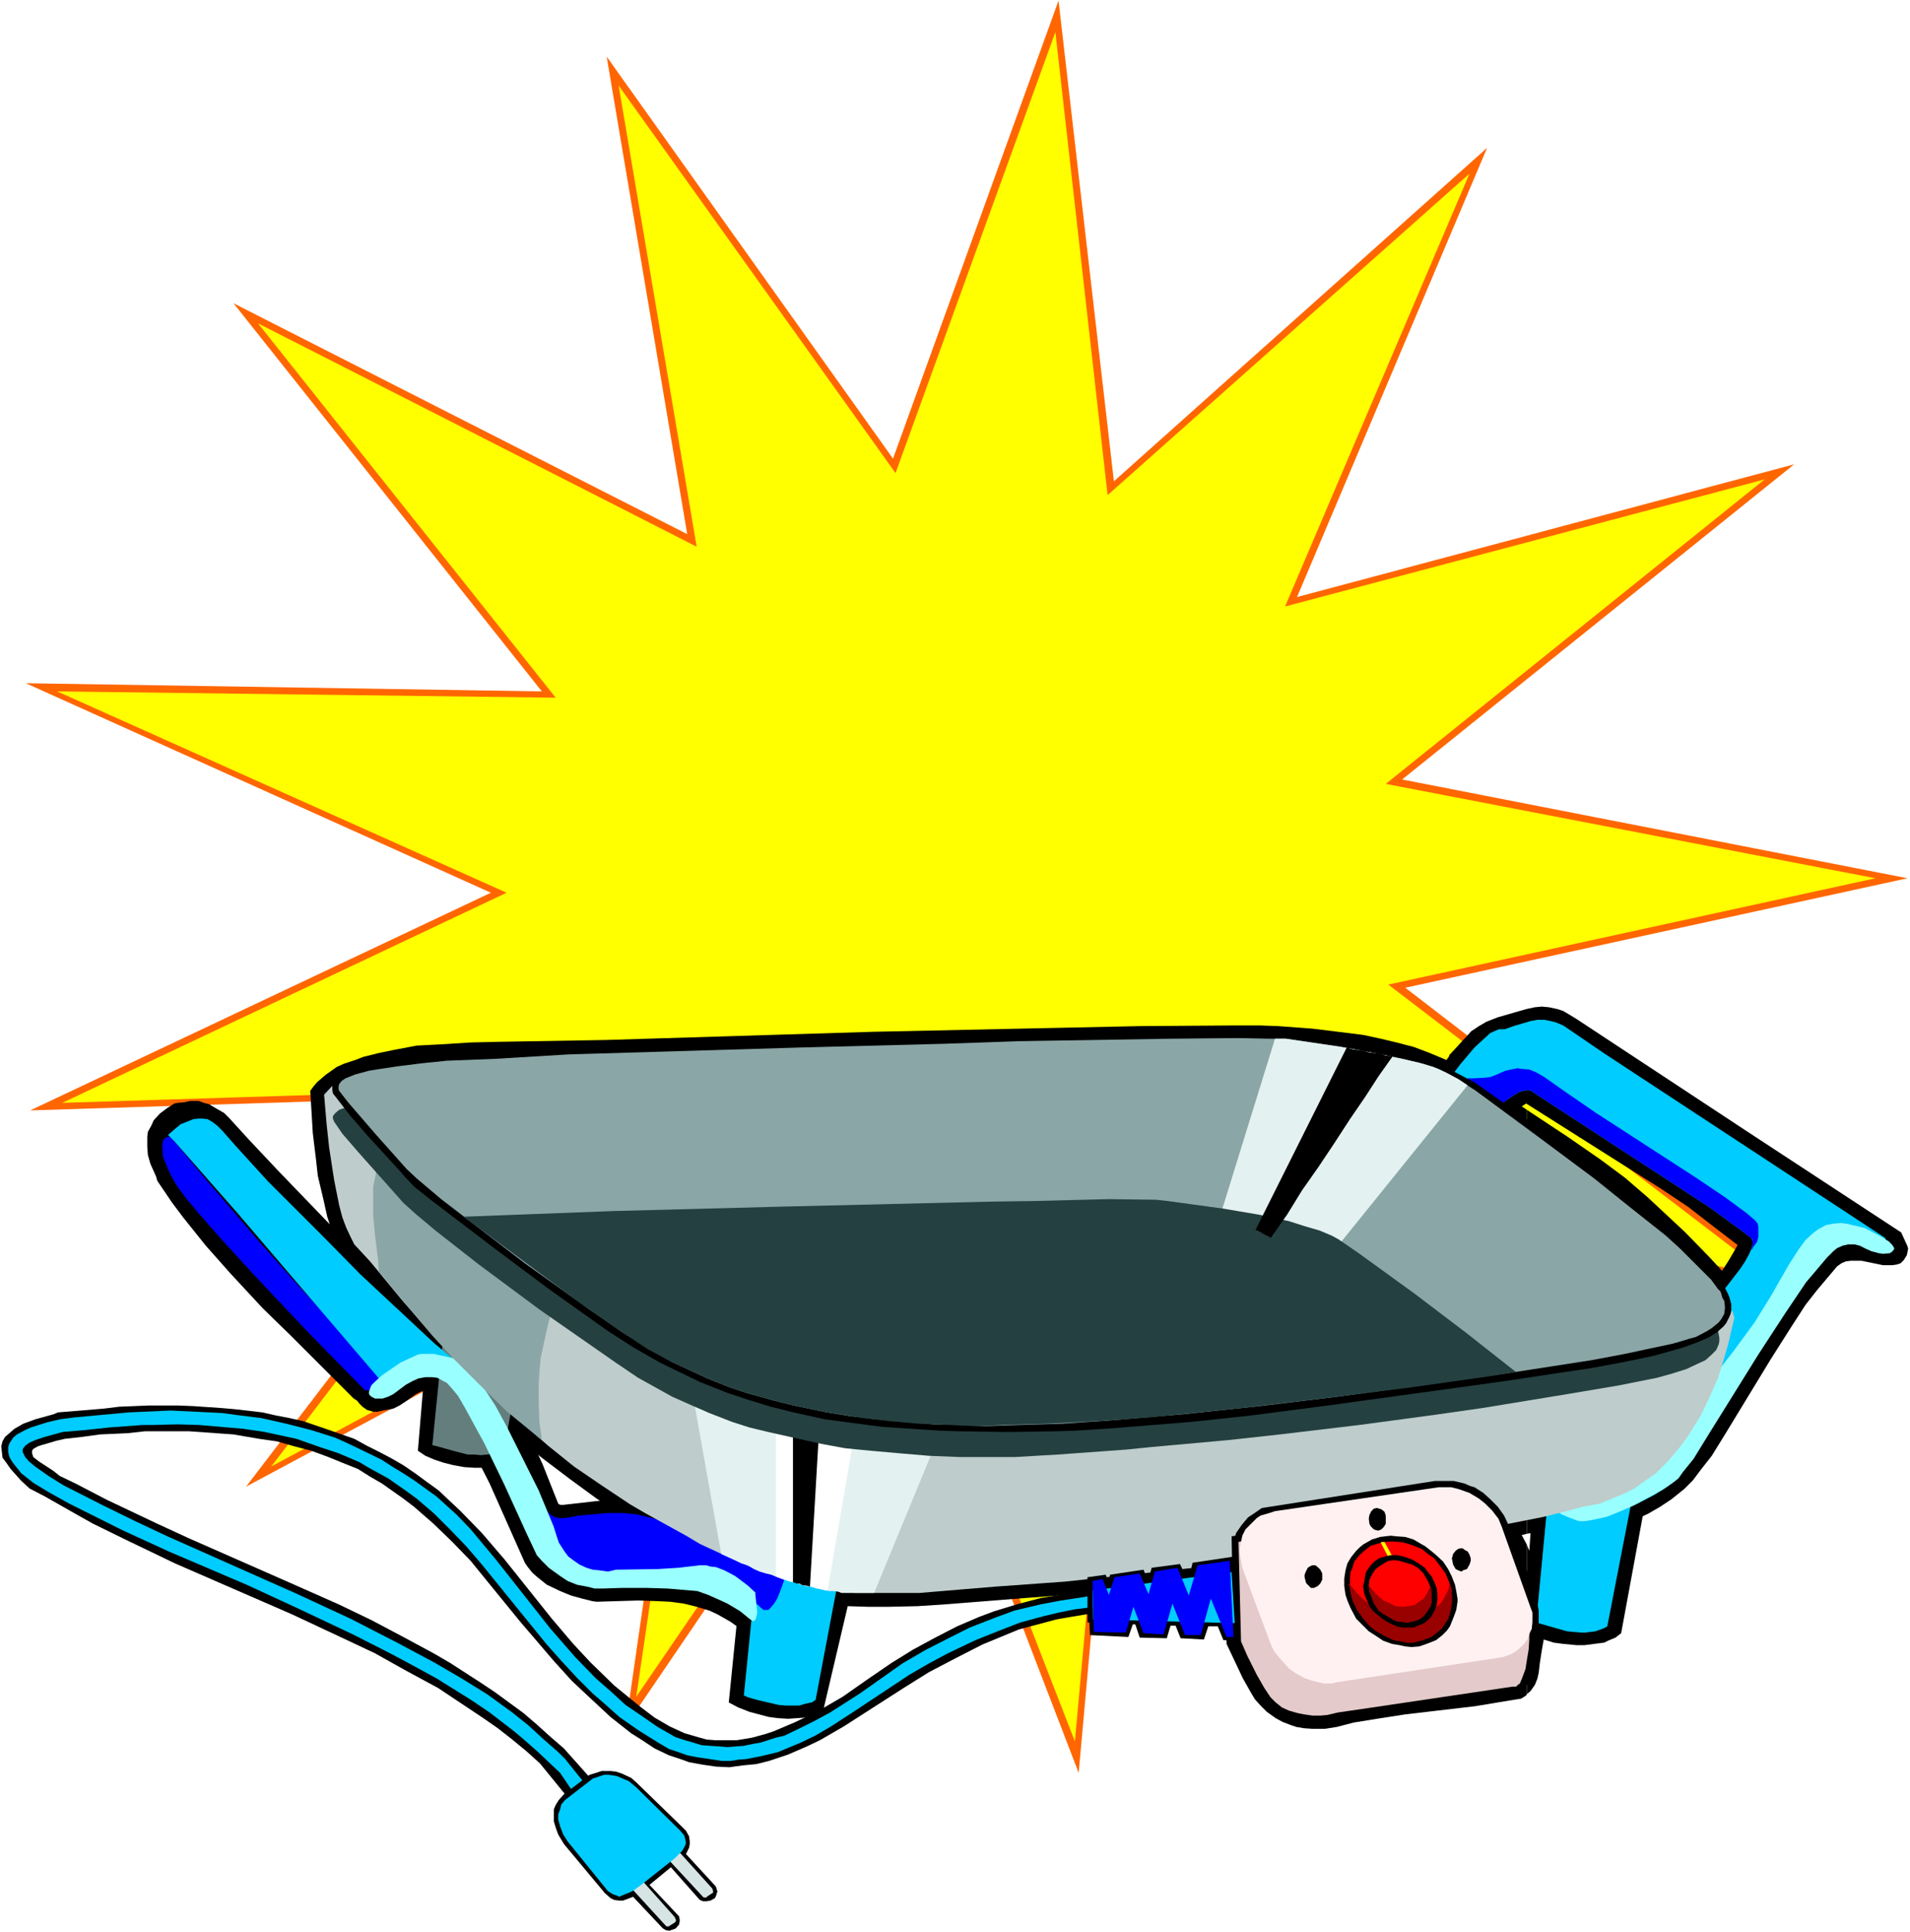
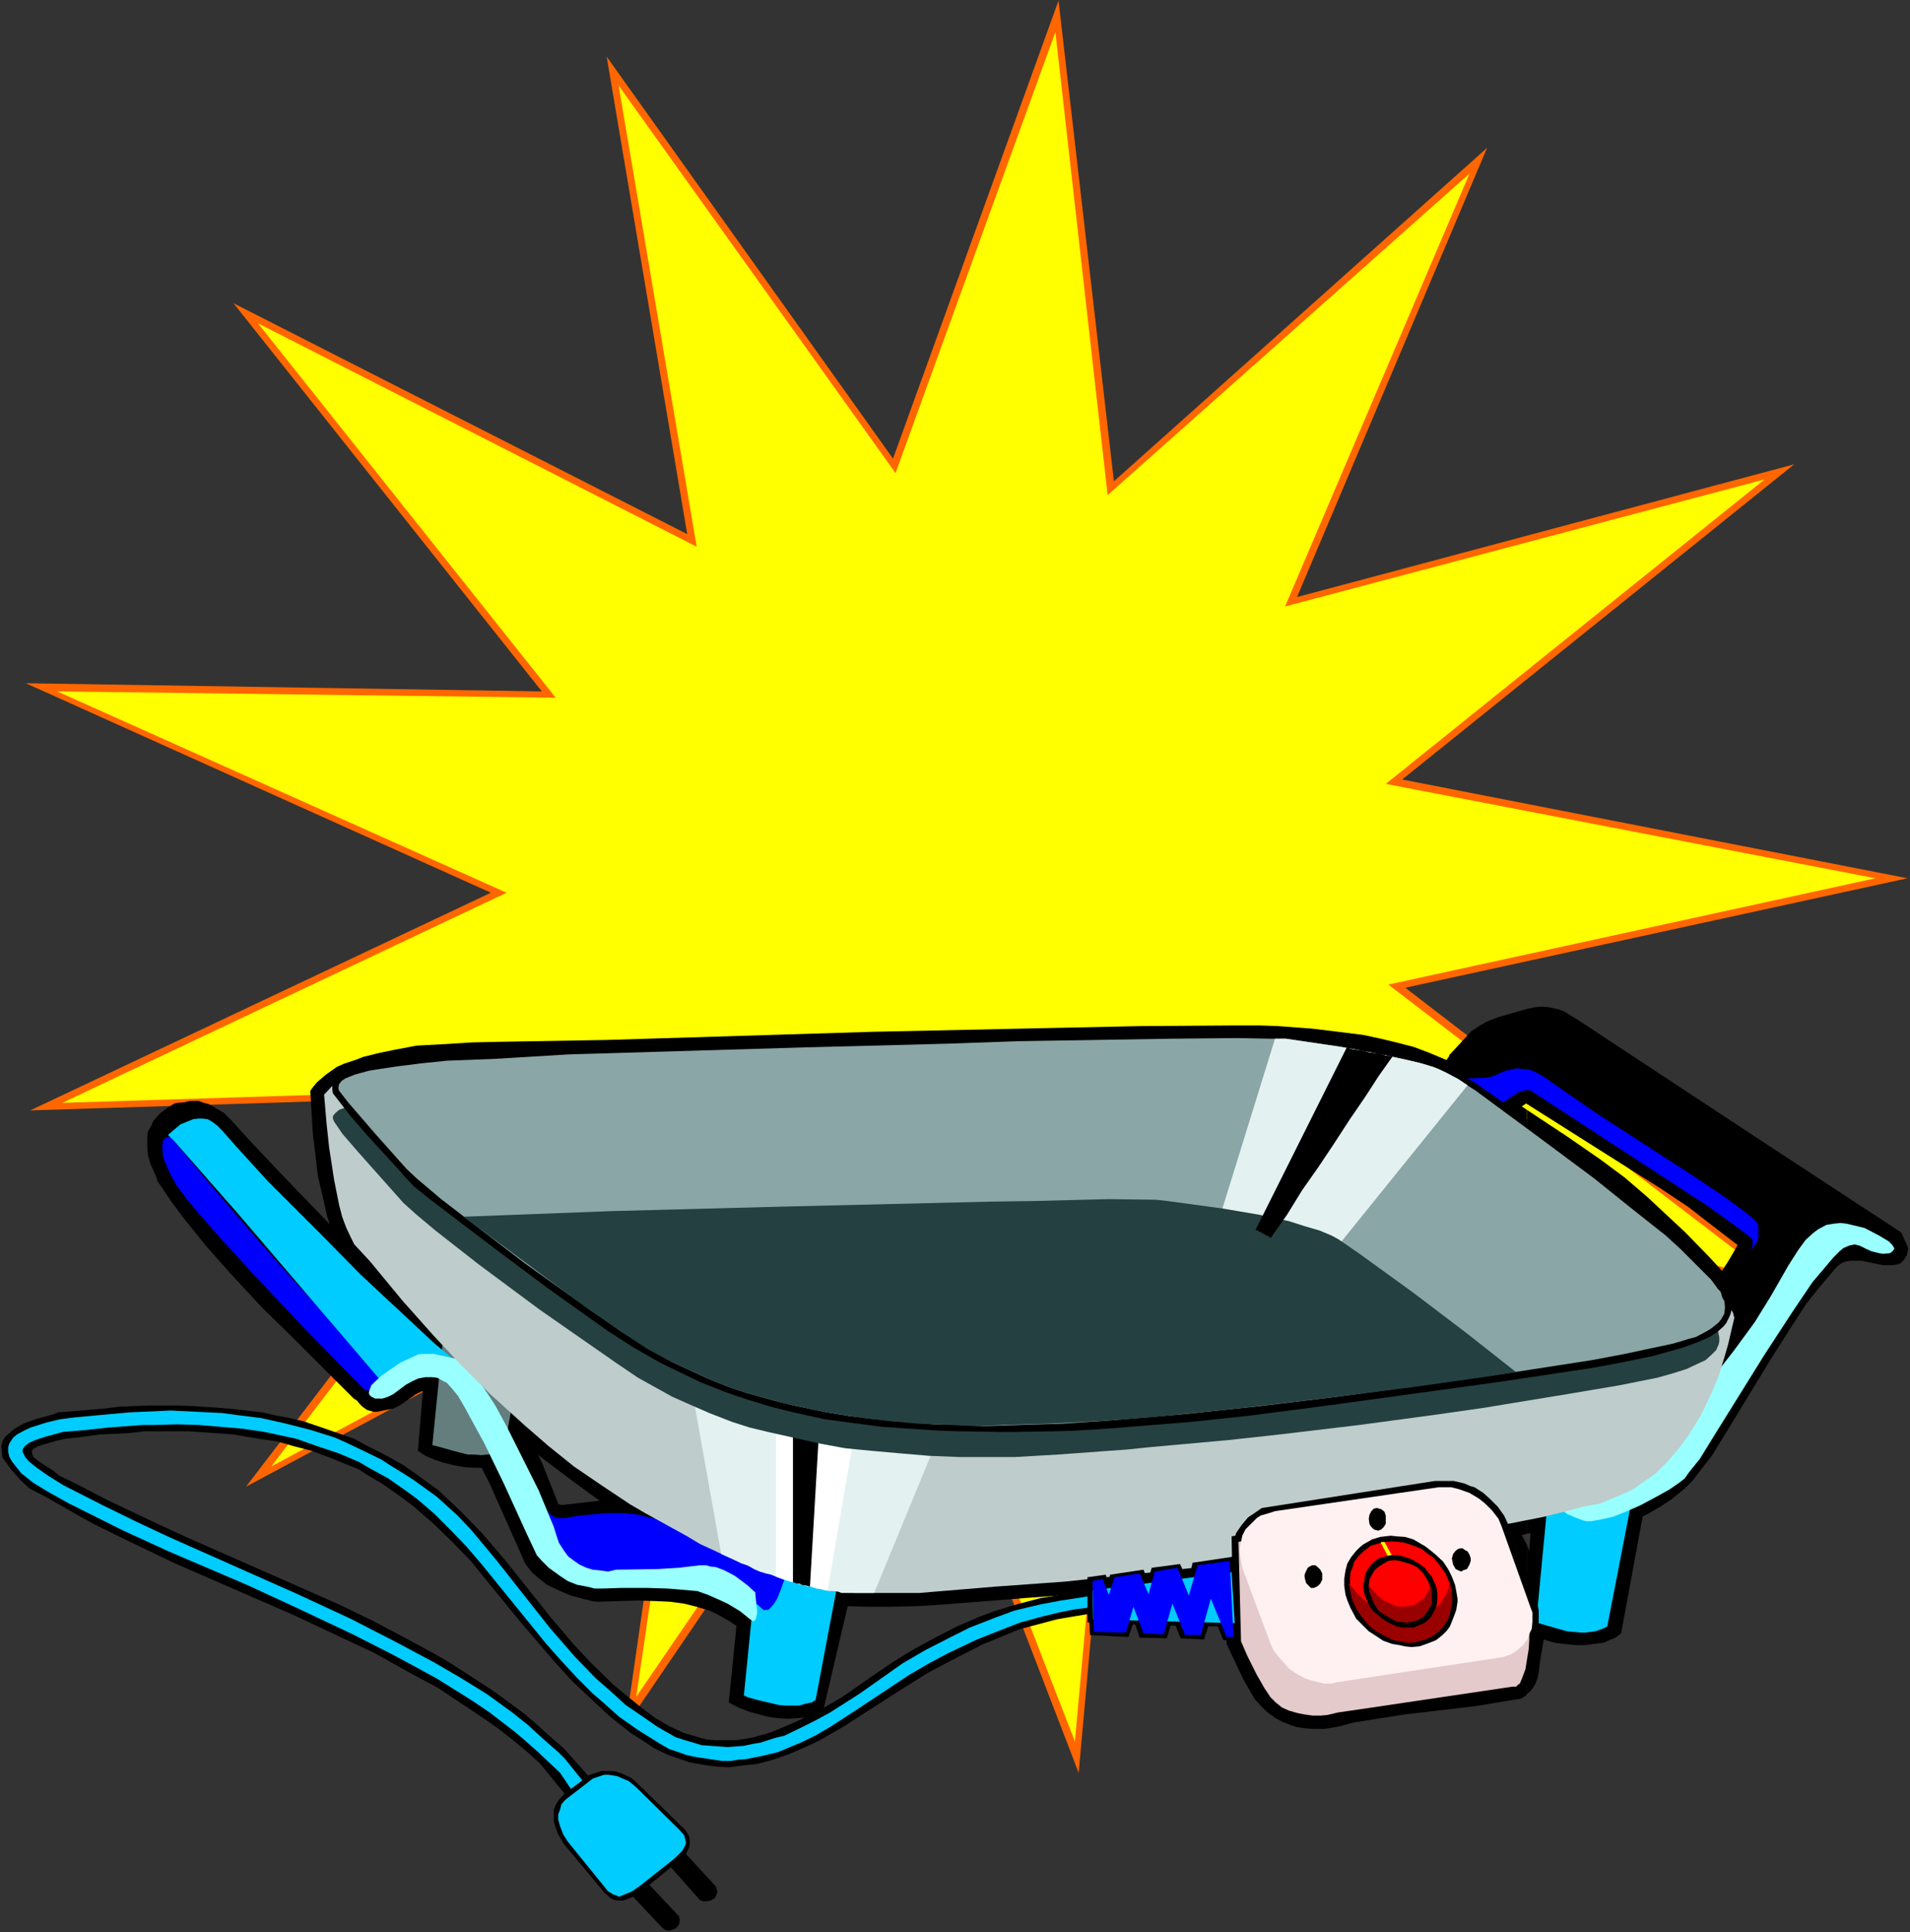
<svg xmlns="http://www.w3.org/2000/svg" xmlns:ns1="http://sodipodi.sourceforge.net/DTD/sodipodi-0.dtd" xmlns:ns2="http://www.inkscape.org/namespaces/inkscape" version="1.0" width="129.766mm" height="131.274mm" id="svg50" ns1:docname="Griddle - Electric 2.wmf">
  <rect width="100%" height="100%" fill="#333333" stroke="none" />
  <ns1:namedview id="namedview50" pagecolor="#ffffff" bordercolor="#000000" borderopacity="0.25" ns2:showpageshadow="2" ns2:pageopacity="0.0" ns2:pagecheckerboard="0" ns2:deskcolor="#d1d1d1" ns2:document-units="mm" />
  <defs id="defs1">
    <pattern id="WMFhbasepattern" patternUnits="userSpaceOnUse" width="6" height="6" x="0" y="0" />
  </defs>
-   <path style="fill:#ffffff;fill-opacity:1;fill-rule:evenodd;stroke:none" d="M 0,496.155 H 490.455 V 0 H 0 Z" id="path1" />
  <path style="fill:#ff6600;fill-opacity:1;fill-rule:evenodd;stroke:none" d="M 229.31,117.778 271.811,0.162 286.032,123.595 381.86,37.967 333.057,153.322 460.721,119.232 360.044,200.175 489.809,225.54 360.852,253.652 463.145,332.332 334.673,300.666 386.224,415.051 288.132,331.524 276.982,455.28 232.057,338.31 160.63,443.325 178.406,320.053 63.186,381.77 140.269,280.955 7.757,285.156 126.048,229.256 6.626,175.456 139.137,177.556 59.954,77.873 176.467,137.166 155.782,14.541 Z" id="path2" />
  <path style="fill:#ffff00;fill-opacity:1;fill-rule:evenodd;stroke:none" d="M 158.853,21.972 229.957,121.494 271.003,8.24 284.416,127.149 377.336,44.591 329.987,155.745 453.126,123.11 355.843,201.306 481.567,225.54 356.489,252.844 455.55,328.616 331.603,298.404 381.376,408.589 286.84,327.97 276.012,447.202 232.381,334.755 163.377,435.731 180.83,316.822 69.65,376.6 143.985,279.178 15.998,283.217 130.088,229.256 14.706,177.556 142.693,179.172 66.256,83.043 178.891,140.397 Z" id="path3" />
  <path style="fill:#000000;fill-opacity:1;fill-rule:evenodd;stroke:none" d="m 392.041,396.633 v 38.452 l 0.97,-0.808 1.131,-1.616 0.646,-1.616 0.323,-1.454 0.323,-2.747 0.485,-3.07 0.485,-2.747 2.586,0.808 2.424,0.323 3.394,0.323 h 2.101 l 2.424,-0.323 2.586,-0.323 0.97,-0.485 1.939,-0.808 1.454,-1.131 6.464,-35.059 3.07,-1.939 2.586,-2.262 2.424,-2.423 2.262,-2.747 2.909,-3.716 1.939,-2.908 1.616,-2.747 2.262,-4.524 1.131,-3.07 1.131,-3.07 2.424,-6.462 1.616,-6.462 0.97,-3.231 -0.323,-0.808 v -0.808 l -0.485,-1.777 -1.131,-1.939 -1.131,-1.939 -3.232,-4.524 -3.878,-4.201 -6.141,-6.301 -9.696,-9.047 -5.818,-5.008 -6.302,-4.685 -8.403,-5.816 -10.504,-6.947 v 108.892 l 0.97,-0.162 -0.323,4.524 z" id="path4" />
  <path style="fill:#000000;fill-opacity:1;fill-rule:evenodd;stroke:none" d="M 392.041,393.887 V 284.994 l -11.958,-8.24 -3.717,-2.1 -1.778,-0.969 -3.878,-1.777 -3.878,-1.616 -3.878,-1.454 -4.363,-1.131 -4.04,-0.969 -4.525,-0.969 -6.464,-0.808 -6.626,-0.808 -8.726,-0.646 -4.363,-0.162 h -8.242 l -22.947,0.162 -22.786,0.485 -45.571,0.969 -68.357,2.1 -28.28,0.485 -6.787,0.162 -7.757,0.485 -6.141,0.323 -5.979,1.131 -3.878,0.808 -3.878,0.969 -1.616,0.646 -3.394,1.131 -1.778,0.808 -2.747,1.939 -2.262,1.939 -0.97,1.131 -0.808,1.131 0.646,10.825 0.808,6.624 0.485,4.362 1.454,6.139 0.97,4.362 0.646,1.939 -12.928,-13.41 -7.757,-8.24 -5.01,-5.493 -1.454,-1.454 -2.262,-1.292 -1.616,-0.969 -1.293,-0.323 -1.293,-0.485 h -2.262 l -1.454,0.323 -1.778,0.162 -0.808,0.162 -1.778,1.131 -1.939,1.454 -1.616,1.777 -0.485,1.131 -0.97,1.777 -0.162,1.292 v 0.485 2.1 l 0.162,2.1 0.646,2.262 1.454,3.231 0.323,1.131 3.717,5.493 2.909,3.877 5.818,7.27 6.302,7.109 8.242,8.886 6.949,6.786 16.483,16.479 0.808,0.485 0.97,0.485 1.616,0.162 h 1.616 l 2.424,-0.162 2.424,-0.808 5.979,-1.939 1.939,-0.323 -1.293,15.51 1.939,1.292 2.262,0.969 2.424,0.808 2.586,0.646 2.747,0.485 2.586,0.162 h 2.586 l 2.262,-0.162 1.778,-0.646 1.616,-0.485 1.293,-0.646 0.646,-0.485 0.485,-1.292 0.646,-2.585 0.162,-0.808 6.626,5.17 6.626,5.008 6.626,4.847 7.11,4.685 7.434,4.201 7.434,4.039 7.595,3.877 5.656,2.747 1.939,0.646 -3.232,32.151 2.424,1.292 2.909,1.131 2.424,0.646 2.424,0.646 2.424,0.323 2.586,0.162 2.424,-0.162 2.262,-0.162 2.262,-0.646 2.101,-1.131 6.302,-26.819 5.171,0.162 h 5.494 l 7.272,-0.162 7.272,-0.485 20.523,-1.616 17.13,-1.292 16.968,-1.777 16.968,-1.777 0.485,16.641 4.202,8.886 2.101,3.716 0.97,1.616 1.454,1.616 1.616,1.616 2.262,1.616 1.778,0.969 2.101,0.808 1.454,0.485 1.939,0.323 2.262,0.162 h 3.07 l 3.07,-0.485 4.363,-1.131 5.979,-0.969 7.272,-1.131 17.938,-2.1 8.726,-1.454 3.07,-0.485 1.293,-0.808 0.162,-0.323 v -38.452 l -1.293,-2.423 z" id="path5" />
  <path style="fill:#000000;fill-opacity:1;fill-rule:evenodd;stroke:none" d="m 119.584,346.549 -1.778,-0.808 -2.101,-0.646 -2.262,-0.323 -2.101,-0.162 h -0.97 l -2.262,0.162 -3.232,0.646 -2.262,0.646 -3.07,1.292 -2.747,1.616 -1.454,1.292 -1.616,1.454 -1.131,1.616 -0.97,1.777 -0.646,1.939 v 0.808 l 0.323,1.292 0.97,1.292 0.808,0.808 1.131,0.808 1.616,0.485 h 0.97 l 1.616,-0.323 2.586,-0.485 1.616,-0.808 1.939,-1.292 2.262,-1.616 1.293,-0.646 1.293,-0.323 h 0.97 l 0.97,0.162 1.131,0.646 0.97,0.969 1.616,2.262 1.939,3.231 3.878,7.109 4.848,9.532 9.05,20.357 0.646,0.969 1.293,1.616 1.293,1.131 2.424,1.939 3.394,1.616 2.747,1.131 2.909,0.808 2.586,0.646 1.131,0.162 10.666,-0.323 4.848,0.162 3.394,0.162 3.555,0.485 3.232,0.808 3.232,0.969 2.101,0.969 3.394,1.939 3.394,2.423 1.131,0.323 h 1.454 l 1.293,-0.162 1.131,-0.323 2.262,-1.616 2.101,-2.1 1.616,-2.423 1.454,-2.747 1.616,-3.393 0.323,-0.969 3.878,-13.894 -18.584,-1.616 -7.918,-0.808 -5.333,-0.646 -5.333,-1.131 -5.01,-1.131 -3.07,-0.646 -2.747,-0.162 -2.747,-0.323 h -2.586 l -2.747,0.323 -8.565,0.969 h -0.646 l -0.485,-0.162 -0.162,-0.162 -4.04,-10.178 -3.232,-6.947 -2.101,-4.201 -3.232,-5.493 -2.424,-3.877 -2.909,-3.393 -1.778,-2.262 -1.778,-1.939 z" id="path6" />
  <path style="fill:#000000;fill-opacity:1;fill-rule:evenodd;stroke:none" d="m 442.945,368.36 -3.394,5.493 -2.909,3.716 -1.939,2.585 -2.262,2.262 -3.232,2.585 -2.909,1.939 -3.07,1.777 -4.848,2.262 -4.202,1.292 -3.878,1.292 -3.232,0.808 -2.101,0.162 -1.616,0.162 -0.808,-0.162 -1.293,-0.162 -1.454,-0.485 -0.646,-0.323 -1.616,-1.292 -1.454,-1.777 -1.293,-2.423 -0.97,-1.777 -1.293,-3.231 -0.808,-2.747 9.858,-9.694 14.382,-14.541 9.373,-10.017 4.686,-5.008 8.726,-10.34 3.232,-4.039 1.778,-2.747 1.616,-2.747 0.808,-1.454 -6.302,-4.847 -6.464,-5.008 -6.787,-4.524 -14.059,-8.886 -20.685,-13.086 -5.333,3.554 -3.232,1.777 -3.232,1.616 -3.232,1.454 -5.333,1.777 -5.171,1.454 -7.11,2.1 5.656,-13.733 2.424,-4.847 1.778,-3.231 2.909,-3.877 0.323,-0.808 v 0.162 l 3.717,-4.039 1.778,-1.939 1.939,-1.292 1.939,-1.131 2.909,-1.131 7.272,-2.1 2.262,-0.485 1.778,-0.162 1.778,0.162 2.262,0.485 1.454,0.485 3.232,1.939 44.117,29.081 39.43,25.85 1.616,3.554 0.162,0.646 -0.323,1.616 -0.808,1.292 -0.808,0.808 -0.97,0.323 -1.131,0.162 h -1.131 -1.293 l -5.494,-1.131 h -1.293 -1.454 l -1.293,0.162 -1.131,0.485 -1.131,0.808 -5.171,6.139 -2.909,3.716 -3.555,5.493 -5.333,8.401 z" id="path7" />
  <path style="fill:#647e7e;fill-opacity:1;fill-rule:evenodd;stroke:none" d="m 114.413,337.179 -3.394,33.928 1.293,0.323 4.04,1.131 3.717,0.969 h 1.778 l 1.616,0.162 1.778,-0.162 2.101,-0.485 1.454,-0.646 0.323,-0.162 0.323,-0.162 5.979,-32.474 -0.97,-1.454 -1.616,-1.777 -1.616,-1.616 -2.101,-1.454 -1.616,-0.808 -1.616,-0.646 -1.778,-0.162 h -0.808 -0.97 l -1.939,0.646 -2.101,0.969 -0.97,0.646 -1.939,1.939 z" id="path8" />
  <path style="fill:#0000ff;fill-opacity:1;fill-rule:evenodd;stroke:none" d="m 93.566,356.889 -14.706,-15.025 -13.413,-14.217 -8.726,-9.532 -5.656,-6.462 -3.232,-3.877 -2.424,-3.231 -1.616,-2.908 -0.808,-1.777 -1.131,-2.747 -0.162,-2.423 v -0.646 l 0.162,-1.131 0.646,-0.808 0.646,-0.162 h 0.646 l 10.504,12.602 12.766,14.864 9.05,10.178 6.787,7.432 4.202,4.201 5.494,5.332 2.909,2.423 1.131,0.808 2.909,1.616 0.97,0.808 0.646,0.808 0.162,0.808 -0.162,0.646 -0.162,0.485 -1.131,0.808 -1.778,0.969 -2.424,0.323 h -1.454 -0.485 z" id="path9" />
  <path style="fill:#00ccff;fill-opacity:1;fill-rule:evenodd;stroke:none" d="m 194.405,401.48 -3.394,33.928 1.131,0.485 2.262,0.646 5.494,1.292 1.778,0.162 h 1.778 1.778 l 1.616,-0.485 1.616,-0.323 0.97,-0.646 6.141,-32.474 -1.939,-2.423 -1.293,-1.454 -1.778,-1.616 -2.262,-1.454 -1.454,-0.485 -1.778,-0.485 -0.97,-0.162 h -0.808 l -0.97,0.162 -0.97,0.323 -0.97,0.162 -1.778,1.131 -1.131,0.646 -0.97,0.808 z" id="path10" />
  <path style="fill:#00ccff;fill-opacity:1;fill-rule:evenodd;stroke:none" d="m 43.147,291.457 1.293,-1.131 1.939,-1.616 1.616,-0.646 1.616,-0.646 1.293,-0.162 h 1.131 l 1.293,0.162 1.131,0.646 1.293,0.969 1.293,1.292 3.555,4.039 8.242,9.047 13.898,13.894 9.858,10.017 9.534,8.886 9.534,8.886 3.878,3.231 2.101,1.454 0.323,0.162 0.162,0.323 v 0.323 l -0.162,0.162 -0.646,0.646 -1.131,0.323 -2.262,0.808 -3.878,0.808 -6.141,1.131 -5.656,0.646 -37.168,-43.46 -16.322,-18.58 z" id="path11" />
  <path style="fill:#0000ff;fill-opacity:1;fill-rule:evenodd;stroke:none" d="m 171.457,391.625 -1.616,-0.969 -1.616,-0.646 -2.101,-0.485 -2.747,-0.646 -3.394,-0.323 h -3.878 l -1.939,0.162 -5.494,0.485 -3.555,0.646 h -1.616 l -0.808,-0.162 -0.97,-0.485 -0.808,-0.646 -2.586,-3.393 -0.646,-0.485 h -0.485 l -0.162,0.162 -0.323,0.646 v 0.969 l 0.162,1.454 0.323,1.777 0.646,1.939 0.97,1.939 0.646,0.969 1.454,2.1 0.808,0.969 2.101,2.1 0.97,0.808 2.586,1.454 1.454,0.646 3.232,1.292 1.778,0.162 1.939,0.323 9.696,0.646 6.787,0.646 6.141,0.808 5.171,0.969 3.394,1.131 3.717,1.131 2.101,1.131 1.616,1.131 1.616,1.454 h 0.485 0.323 0.485 l 0.646,-0.646 0.808,-0.969 0.808,-1.292 0.97,-2.423 0.97,-2.747 1.293,-3.716 1.778,-6.947 z" id="path12" />
  <path style="fill:#00ccff;fill-opacity:1;fill-rule:evenodd;stroke:none" d="m 397.697,382.739 -3.232,33.928 2.262,0.646 5.656,1.616 1.778,0.162 1.939,0.162 h 0.97 l 2.586,-0.323 2.262,-0.808 0.808,-0.485 6.302,-32.474 -2.262,-2.747 -2.262,-2.1 -1.939,-1.292 -1.454,-0.969 -1.616,-0.485 -0.97,-0.323 h -1.616 -1.131 l -1.778,0.646 -1.939,1.131 -2.101,1.616 -1.131,0.969 z" id="path13" />
-   <path style="fill:#00ccff;fill-opacity:1;fill-rule:evenodd;stroke:none" d="m 372.972,275.947 2.101,-2.747 3.555,-4.201 2.101,-1.939 1.939,-1.777 1.454,-0.646 0.808,-0.323 h 1.454 l 2.262,-0.808 2.747,-0.808 1.616,-0.485 1.778,-0.323 h 1.778 l 1.616,0.323 1.293,0.323 1.939,0.808 10.666,7.27 60.277,39.583 11.797,7.755 v 0.808 l -0.485,1.454 -0.323,0.969 -0.323,0.323 -0.646,0.323 -0.646,-0.323 -0.808,-0.323 -2.101,-1.292 -1.293,-0.485 -0.808,-0.323 h -0.808 -1.454 l -1.293,0.485 -1.616,0.485 -1.616,1.131 -1.616,1.616 -1.778,1.939 -3.232,4.524 -7.11,10.502 -8.08,12.602 -5.494,8.563 -9.858,15.671 -1.131,1.939 -0.97,1.131 -2.101,1.777 -3.717,2.423 -4.363,2.262 -5.656,2.423 -3.232,1.131 -4.848,1.454 -2.101,0.485 h -0.97 -0.808 l -1.293,-0.485 -1.454,-1.454 -1.616,-2.262 -1.293,-2.747 -1.293,-3.554 13.574,-13.571 12.766,-13.086 10.342,-11.471 7.11,-8.078 3.878,-4.847 3.232,-4.201 1.293,-1.939 0.97,-1.777 0.646,-1.454 0.323,-1.131 v -0.808 l -0.323,-0.808 -2.747,-2.1 -8.242,-5.978 -19.069,-12.44 -26.018,-16.964 -0.323,-0.323 -0.646,-0.162 h -0.808 l -1.616,0.323 -2.101,1.292 -4.363,3.07 -3.07,1.616 -4.363,1.939 -4.848,1.777 -4.04,1.292 -2.262,0.646 5.333,-11.632 1.778,-3.554 0.646,-1.131 z" id="path14" />
  <path style="fill:#0000ff;fill-opacity:1;fill-rule:evenodd;stroke:none" d="m 376.851,276.916 h 1.616 l 2.909,-0.162 1.293,-0.162 1.293,-0.485 2.586,-1.131 1.454,-0.323 1.616,-0.323 1.131,0.162 1.939,0.162 1.616,0.646 2.262,1.292 5.494,3.877 7.757,5.332 25.694,16.641 7.434,5.008 5.494,4.039 2.262,1.939 0.646,0.808 0.162,0.808 v 1.616 0.969 l -0.323,1.292 -0.97,1.292 -0.485,0.969 0.323,-1.616 v -0.808 l -0.162,-0.646 -2.909,-2.262 -8.242,-5.978 -19.069,-12.44 -26.018,-16.964 -0.323,-0.323 -0.646,-0.162 h -0.808 l -1.616,0.323 -2.101,1.292 -4.04,2.908 -2.747,1.454 -3.07,1.454 -3.232,1.454 -4.848,1.616 1.293,-3.393 1.616,-3.231 z" id="path15" />
  <path style="fill:#99ffff;fill-opacity:1;fill-rule:evenodd;stroke:none" d="m 194.081,409.074 -2.101,-1.939 -3.232,-2.423 -2.747,-1.454 -2.101,-0.808 -1.454,-0.162 -1.131,-0.323 h -1.616 l -5.494,0.646 -5.333,0.323 -10.666,0.162 -2.101,0.485 -2.262,-0.323 -1.616,-0.162 -1.616,-0.485 -1.778,-0.808 -1.616,-1.131 -1.293,-0.969 -0.97,-1.292 -1.454,-2.262 -0.646,-1.939 -0.646,-2.1 -3.878,-9.371 -4.525,-9.047 -3.717,-7.432 -2.909,-5.332 -2.101,-3.231 -2.747,-4.039 -1.939,-2.1 -1.616,-1.616 -1.454,-0.969 -0.808,-0.162 -5.171,-1.131 h -1.939 -1.131 l -0.97,0.162 -2.101,0.969 -2.424,1.131 -4.686,3.231 -1.778,1.616 -0.97,0.969 -0.485,1.292 -0.162,0.646 0.162,0.485 0.485,0.485 0.97,0.485 h 0.97 0.97 l 1.454,-0.485 1.293,-0.646 3.232,-2.423 1.778,-0.969 1.454,-0.646 1.778,-0.323 h 1.616 l 1.454,0.162 1.454,0.808 0.97,0.485 1.454,1.616 1.454,1.777 1.778,3.07 3.07,5.655 1.778,3.231 5.171,10.663 5.818,12.763 2.586,5.493 1.293,1.454 1.778,1.777 2.909,2.1 1.939,1.292 2.424,0.969 2.586,0.485 1.939,0.485 h 1.939 l 5.01,-0.162 h 6.464 l 5.333,0.162 7.595,0.646 2.747,0.969 2.909,1.292 2.101,0.969 3.232,1.939 2.586,2.1 0.808,0.485 0.485,-0.323 0.162,-0.323 0.162,-0.646 0.162,-0.646 v -0.808 l -0.485,-4.524 z" id="path16" />
-   <path style="fill:#99ffff;fill-opacity:1;fill-rule:evenodd;stroke:none" d="m 423.068,374.499 10.989,-13.41 5.494,-6.947 5.656,-7.27 5.333,-7.27 4.202,-6.786 4.525,-7.917 2.586,-4.039 1.778,-2.423 1.939,-1.777 1.293,-0.969 2.101,-1.131 1.939,-0.323 1.778,-0.162 1.454,0.162 2.747,0.646 1.939,0.485 3.717,1.939 2.424,1.454 0.97,0.969 0.485,0.808 v 0.162 l -0.323,0.485 -0.323,0.323 -0.485,0.323 -1.778,0.162 -0.97,-0.162 -1.939,-0.485 -1.454,-0.646 -1.616,-0.808 -1.293,-0.323 h -0.97 -0.646 l -1.454,0.323 -1.454,0.646 -0.97,0.808 -1.616,1.616 -2.586,3.07 -2.747,3.231 -5.333,7.917 -6.949,10.663 -12.766,20.518 -3.878,6.301 -2.747,3.393 -1.131,1.616 -1.454,1.131 -2.586,1.777 -2.909,1.616 -4.525,2.423 -3.717,1.616 -3.232,1.292 -3.717,0.808 -1.939,0.323 h -1.131 l -0.808,-0.162 -2.101,-0.808 -1.939,-0.808 -1.131,-0.808 -0.808,-0.808 -0.646,-0.969 -0.162,-0.646 v -0.485 l 0.162,-0.485 0.646,-1.292 0.485,-0.646 2.101,-1.292 2.909,-1.454 3.878,-1.454 2.101,-0.808 5.818,-1.616 z" id="path17" />
+   <path style="fill:#99ffff;fill-opacity:1;fill-rule:evenodd;stroke:none" d="m 423.068,374.499 10.989,-13.41 5.494,-6.947 5.656,-7.27 5.333,-7.27 4.202,-6.786 4.525,-7.917 2.586,-4.039 1.778,-2.423 1.939,-1.777 1.293,-0.969 2.101,-1.131 1.939,-0.323 1.778,-0.162 1.454,0.162 2.747,0.646 1.939,0.485 3.717,1.939 2.424,1.454 0.97,0.969 0.485,0.808 v 0.162 l -0.323,0.485 -0.323,0.323 -0.485,0.323 -1.778,0.162 -0.97,-0.162 -1.939,-0.485 -1.454,-0.646 -1.616,-0.808 -1.293,-0.323 l -1.454,0.323 -1.454,0.646 -0.97,0.808 -1.616,1.616 -2.586,3.07 -2.747,3.231 -5.333,7.917 -6.949,10.663 -12.766,20.518 -3.878,6.301 -2.747,3.393 -1.131,1.616 -1.454,1.131 -2.586,1.777 -2.909,1.616 -4.525,2.423 -3.717,1.616 -3.232,1.292 -3.717,0.808 -1.939,0.323 h -1.131 l -0.808,-0.162 -2.101,-0.808 -1.939,-0.808 -1.131,-0.808 -0.808,-0.808 -0.646,-0.969 -0.162,-0.646 v -0.485 l 0.162,-0.485 0.646,-1.292 0.485,-0.646 2.101,-1.292 2.909,-1.454 3.878,-1.454 2.101,-0.808 5.818,-1.616 z" id="path17" />
  <path style="fill:#becccc;fill-opacity:1;fill-rule:evenodd;stroke:none" d="m 83.224,281.117 0.646,7.593 0.646,5.978 1.293,8.401 1.293,6.462 0.808,3.07 0.97,2.585 1.131,2.423 0.97,1.939 4.04,4.362 8.403,10.178 7.918,8.886 6.787,7.27 7.757,7.755 8.726,7.917 6.141,5.332 6.626,5.332 7.11,4.847 7.272,4.847 3.878,2.262 10.827,5.978 3.232,1.939 9.05,4.201 5.333,2.262 7.11,2.585 4.202,1.131 5.656,1.454 5.01,0.646 3.394,0.323 h 3.07 13.574 l 5.818,-0.485 13.574,-1.131 17.938,-1.292 13.736,-1.454 22.462,-2.423 23.432,-2.908 15.514,-1.777 22.139,-3.393 13.413,-2.262 12.282,-2.423 5.171,-1.292 4.848,-1.292 4.363,-0.808 3.555,-1.454 3.07,-1.292 2.262,-1.131 1.778,-1.292 3.717,-2.585 3.07,-3.07 2.747,-3.231 2.424,-3.231 3.232,-5.17 2.424,-5.008 2.101,-4.847 1.454,-4.685 1.131,-3.877 1.616,-6.947 -0.162,-0.323 -0.162,-0.808 -1.454,-2.423 -2.424,-3.393 -5.494,-6.139 -4.363,-5.008 -5.171,-5.17 -5.656,-5.17 -6.141,-5.332 -6.464,-5.332 -3.394,-2.423 -3.232,-2.423 -6.949,-4.362 -3.555,-1.939 -3.394,-1.777 -3.394,-1.454 -3.555,-1.454 -3.394,-1.131 -3.232,-0.808 -3.232,-0.646 -3.232,-0.323 h -3.07 l -3.878,0.323 h -4.686 l -12.443,-0.646 -16.16,-0.808 -63.024,-4.039 -23.917,-1.454 -24.078,-1.131 -24.078,-1.131 -11.797,-0.323 -11.312,-0.485 h -11.15 -10.504 -10.019 l -9.534,0.485 -8.726,0.323 -8.08,0.646 -7.11,0.969 -6.302,1.131 -5.171,1.131 -4.04,1.616 -3.07,1.939 z" id="path18" />
-   <path style="fill:#8ba6a6;fill-opacity:1;fill-rule:evenodd;stroke:none" d="m 101.161,297.112 0.97,0.808 4.202,4.201 5.333,4.362 7.272,5.978 11.958,9.047 13.09,9.532 -1.293,2.747 -1.778,5.493 -0.97,4.362 -1.131,5.17 -0.323,3.877 -0.162,2.908 v 4.524 l 0.162,4.847 0.646,4.847 -8.888,-7.27 -7.272,-7.109 -6.464,-6.462 -5.494,-5.978 -6.464,-7.593 -6.141,-7.593 -1.131,-1.131 -0.162,-2.908 -0.808,-6.462 -0.485,-5.17 v -2.585 -2.423 -2.423 l 0.646,-3.07 0.162,-0.969 0.808,-1.454 0.485,-0.808 0.323,-0.485 0.646,-0.323 0.646,-0.323 0.808,-0.162 z" id="path19" />
  <path style="fill:#e4f1f1;fill-opacity:1;fill-rule:evenodd;stroke:none" d="m 185.193,399.057 -9.05,-50.73 66.094,17.61 -17.776,43.137 h -1.616 -2.101 -1.778 -1.778 -1.131 l -0.808,-0.323 -1.131,-0.162 h -1.131 l -1.131,-0.162 -1.131,-0.323 -1.131,-0.162 -1.131,-0.485 -1.293,-0.162 -0.97,-0.323 -1.454,-0.323 -1.131,-0.323 -1.293,-0.323 -1.454,-0.485 -1.293,-0.485 -1.454,-0.646 -1.454,-0.323 -1.616,-0.485 -1.454,-0.646 -1.616,-0.969 -1.616,-0.485 -1.616,-0.808 -1.778,-0.808 z" id="path20" />
  <path style="fill:#ffffff;fill-opacity:1;fill-rule:evenodd;stroke:none" d="m 199.253,404.873 v -49.761 l 21.493,5.332 -8.242,47.984 -1.616,-0.323 -1.454,-0.323 -1.454,-0.323 -1.778,-0.323 -1.616,-0.646 -1.616,-0.323 -1.778,-0.646 z" id="path21" />
  <path style="fill:#000000;fill-opacity:1;fill-rule:evenodd;stroke:none" d="m 203.616,406.327 v -51.215 l 7.11,5.332 -2.747,47.014 -0.485,-0.162 -0.646,-0.162 h -0.646 l -0.323,-0.162 -0.646,-0.323 h -0.646 l -0.485,-0.162 z" id="path22" />
  <path style="fill:#254040;fill-opacity:1;fill-rule:evenodd;stroke:none" d="m 90.011,284.025 6.787,7.755 8.403,9.047 3.232,2.908 6.949,5.655 14.221,11.148 10.666,7.755 10.342,7.432 11.15,7.755 5.01,3.07 7.272,3.716 4.363,2.262 5.171,2.262 5.818,2.262 4.525,1.454 4.686,1.131 7.757,1.939 5.979,1.131 5.979,0.969 6.787,0.808 7.11,0.646 7.434,0.646 8.242,0.162 4.363,0.323 9.696,-0.323 10.827,-0.323 11.797,-0.808 19.069,-1.616 19.877,-2.1 20.038,-2.423 26.179,-3.554 18.099,-2.585 20.846,-3.231 12.12,-2.262 8.565,-1.939 3.232,-0.808 2.909,-0.969 2.747,-1.454 1.616,-1.292 0.646,-0.323 0.646,1.454 0.162,0.969 0.162,0.808 v 0.969 l -0.162,0.808 -0.646,1.454 -1.131,1.131 -1.616,1.454 -2.101,0.969 -2.747,1.292 -3.555,1.131 -4.04,1.131 -9.696,1.939 -13.413,2.262 -21.654,3.554 -12.443,1.777 -19.23,2.585 -20.362,2.423 -13.251,1.454 -19.715,1.777 -6.302,0.646 -17.776,1.292 -11.15,0.646 h -4.848 -9.05 l -8.08,-0.323 -7.595,-0.646 -7.272,-0.646 -6.626,-0.646 -6.141,-1.131 -5.818,-1.292 -7.918,-1.777 -4.686,-1.131 -4.525,-1.454 -5.818,-2.262 -5.171,-2.262 -4.363,-1.939 -8.726,-4.847 -5.494,-3.716 -9.05,-6.301 -10.666,-7.432 -15.675,-11.632 -11.15,-8.724 -5.01,-4.201 -3.232,-2.908 -11.635,-13.086 -4.04,-4.685 -2.101,-3.07 -0.323,-0.808 v -0.646 l 0.646,-0.808 0.97,-0.808 2.262,-0.808 z" id="path23" />
  <path style="fill:#000000;fill-opacity:1;fill-rule:evenodd;stroke:none" d="m 102.939,300.989 -8.726,-9.532 -4.202,-4.847 -3.878,-5.008 -0.646,-0.808 -0.162,-0.969 v -0.808 -0.646 l 0.162,-0.808 0.646,-0.646 0.323,-0.646 1.778,-0.969 1.939,-0.969 2.424,-0.808 2.747,-0.646 4.202,-0.808 5.494,-0.646 7.11,-0.646 11.958,-0.485 19.392,-1.131 19.554,-0.808 29.088,-0.969 38.784,-0.969 38.784,-0.646 12.928,-0.485 14.059,-0.485 11.15,-0.162 h 7.757 l 7.434,0.162 7.757,0.485 7.757,0.646 7.272,1.131 3.555,0.485 7.11,1.454 3.555,0.969 3.394,1.131 3.232,1.131 3.232,1.292 3.07,1.454 3.07,1.616 2.747,1.454 2.747,1.939 15.998,11.309 9.534,7.109 9.373,7.27 9.373,7.593 8.08,7.27 5.01,5.008 2.424,2.908 1.454,1.939 0.97,1.939 0.323,0.808 0.485,1.777 v 1.616 l -0.162,0.808 -0.323,0.808 -0.808,1.616 -0.646,0.808 -1.616,1.454 -2.262,1.454 -3.07,1.292 -3.555,1.292 -7.434,2.1 -7.757,1.616 -7.757,1.454 -11.797,1.777 -11.797,1.777 -44.602,6.139 -19.877,2.585 -15.029,1.616 -10.019,0.808 -9.858,0.808 -10.019,0.646 -5.01,0.162 -10.019,0.162 h -5.01 l -10.019,-0.162 -4.848,-0.162 -9.858,-0.646 -4.848,-0.323 -9.858,-1.292 -4.848,-0.646 -8.08,-1.777 -5.818,-1.454 -5.818,-1.777 -5.333,-1.777 -6.949,-2.747 -5.01,-2.423 -5.333,-2.585 -6.787,-3.877 -6.787,-4.362 -15.19,-10.825 -13.413,-10.017 -16.968,-12.925 -4.04,-3.231 -2.586,-2.747 z" id="path24" />
  <path style="fill:#8ba6a6;fill-opacity:1;fill-rule:evenodd;stroke:none" d="m 104.393,300.181 -7.918,-8.886 -7.11,-8.24 -2.262,-2.908 -0.162,-0.485 v -0.646 l 0.162,-0.646 0.646,-0.808 0.97,-0.646 2.424,-0.969 3.555,-0.969 1.939,-0.323 5.333,-0.808 6.464,-0.808 6.302,-0.646 12.443,-0.485 18.746,-1.131 59.63,-1.777 37.33,-0.969 18.261,-0.646 39.592,-0.646 17.291,-0.162 7.918,0.162 h 4.202 l 14.221,2.1 9.534,1.777 6.141,1.292 5.494,1.292 3.878,1.292 1.939,0.969 2.586,1.454 4.848,3.07 15.998,11.794 14.544,10.825 9.05,7.27 9.373,7.432 3.717,3.393 7.918,7.917 1.778,2.423 0.646,0.646 0.485,1.616 0.485,0.808 0.162,1.616 -0.162,1.616 -0.808,1.454 -0.646,0.808 -1.778,1.454 -1.293,0.808 -2.747,1.454 -1.778,0.485 -2.101,0.646 -2.262,0.646 -5.333,1.131 -6.787,1.454 -8.565,1.616 -20.846,3.231 -18.099,2.585 -26.179,3.554 -20.038,2.423 -19.877,2.1 -19.069,1.616 -11.797,0.808 -10.827,0.323 -9.696,0.323 -4.363,-0.323 -8.242,-0.162 -7.434,-0.646 -7.11,-0.646 -6.787,-0.808 -5.979,-0.969 -8.565,-1.777 -5.171,-1.292 -6.949,-1.939 -4.363,-1.454 -5.656,-2.262 -4.848,-2.262 -4.202,-1.939 -5.818,-3.231 -7.11,-4.524 -9.05,-6.301 -15.837,-11.309 -10.342,-7.917 -11.15,-8.563 -6.302,-5.332 z" id="path25" />
  <path style="fill:#e4f1f1;fill-opacity:1;fill-rule:evenodd;stroke:none" d="m 327.401,266.738 -14.059,45.399 v -0.162 h 0.162 0.485 l 1.778,0.485 1.616,0.808 6.464,3.231 7.11,4.201 8.08,4.847 37.814,-46.853 -2.424,-1.616 -3.07,-1.616 -3.232,-1.454 -3.878,-1.131 -4.202,-0.969 -6.141,-1.292 -9.534,-1.777 -14.221,-2.1 h -2.424 z" id="path26" />
  <path style="fill:#254040;fill-opacity:1;fill-rule:evenodd;stroke:none" d="m 118.937,312.46 38.461,-1.454 42.986,-1.131 53.974,-1.292 11.312,-0.162 19.069,-0.485 12.12,0.162 2.909,0.323 14.221,1.939 9.534,1.616 2.909,0.646 4.525,0.969 4.04,1.292 3.878,1.131 3.07,1.292 1.778,0.969 5.171,3.554 14.059,10.178 13.413,10.178 12.928,10.178 -8.403,1.292 -18.261,2.585 -19.069,2.423 -24.563,2.908 -23.755,2.423 -13.574,0.969 -12.605,0.646 -11.312,0.323 -6.626,0.323 -7.434,-0.323 -7.918,-0.323 -7.272,-0.646 -6.949,-0.808 -6.141,-0.969 -3.07,-0.485 -8.565,-1.777 -5.171,-1.292 -6.949,-1.939 -4.363,-1.454 -5.656,-2.262 -4.848,-2.262 -4.202,-1.939 -6.141,-3.231 -5.818,-3.877 -9.534,-6.462 -14.382,-10.663 -14.382,-10.663 z" id="path27" />
  <path style="fill:#000000;fill-opacity:1;fill-rule:evenodd;stroke:none" d="m 345.824,269 -23.432,46.853 0.485,0.162 0.646,0.323 0.323,0.162 0.485,0.323 0.646,0.323 0.323,0.162 0.646,0.323 0.323,0.323 4.202,-5.978 3.878,-6.301 4.202,-5.978 4.202,-6.301 3.878,-5.978 3.878,-5.655 3.555,-5.493 3.555,-5.008 -1.778,-0.162 -1.293,-0.485 -1.454,-0.162 -1.454,-0.162 -1.616,-0.485 -1.454,-0.162 -1.293,-0.162 z" id="path28" />
  <path style="fill:#000000;fill-opacity:1;fill-rule:evenodd;stroke:none" d="m 321.584,432.015 1.939,2.747 1.778,2.1 1.616,1.777 1.616,1.131 2.424,1.292 1.293,0.485 2.101,0.485 3.07,0.162 h 2.586 l 1.778,-0.162 5.818,-1.131 6.141,-1.131 9.211,-1.131 12.12,-1.454 9.05,-1.454 5.979,-1.131 0.646,-0.646 1.131,-0.808 0.808,-2.1 0.646,-1.454 0.808,-2.423 0.646,-2.747 0.323,-3.877 v -4.524 -2.423 l -0.323,-1.777 -3.555,-10.986 -1.939,-5.332 -1.939,-3.877 -1.131,-2.423 -1.616,-2.262 -1.939,-1.939 -1.778,-1.616 -2.262,-1.454 -1.131,-0.323 -1.454,-0.646 -2.747,-0.646 h -1.454 -3.394 l -44.44,6.947 -2.101,1.454 -1.454,0.969 -1.616,1.939 -1.454,2.1 -0.162,0.646 -0.97,0.162 0.485,27.304 2.262,5.17 z" id="path29" />
  <path style="fill:#e4caca;fill-opacity:1;fill-rule:evenodd;stroke:none" d="m 318.028,395.987 0.646,25.527 1.616,3.716 2.424,4.847 1.939,3.393 1.616,2.423 1.293,1.292 1.616,1.292 1.778,0.808 2.262,0.646 1.616,0.323 2.262,0.323 h 1.939 l 1.778,-0.162 2.747,-0.646 7.757,-1.131 37.006,-5.493 h 0.97 l 0.485,-0.485 0.485,-0.323 0.485,-1.131 0.97,-2.585 0.323,-2.1 0.485,-2.908 0.162,-2.423 v -2.747 l -0.162,-1.939 -0.323,-0.646 -0.323,-0.646 -1.616,-1.454 -2.424,-1.777 -3.07,-2.262 -5.979,-3.231 -4.525,-2.1 -5.171,-2.423 -5.494,-1.939 -5.656,-1.777 -2.909,-1.131 -6.141,-1.292 -3.232,-0.485 -6.141,-0.969 -6.302,-0.162 h -3.232 l -3.07,0.162 -3.07,0.323 -2.747,0.485 z" id="path30" />
  <path style="fill:#fff1f1;fill-opacity:1;fill-rule:evenodd;stroke:none" d="m 327.401,388.071 42.016,-6.139 h 1.293 1.939 l 1.939,0.485 2.747,0.969 2.424,1.454 1.616,1.292 1.778,1.777 1.616,2.1 0.808,1.939 7.434,20.841 0.485,1.292 v 1.131 1.292 l -0.162,1.777 -0.485,0.969 -0.646,1.777 -0.97,1.292 -1.616,1.454 -1.454,0.969 -2.262,0.808 -42.662,6.462 -1.293,0.323 h -1.939 l -1.454,-0.323 -1.939,-0.485 -1.778,-0.646 -1.778,-0.969 -1.939,-1.292 -1.293,-1.454 -1.454,-1.616 -1.293,-1.616 -0.808,-1.777 -7.272,-19.549 -0.323,-1.777 -0.323,-1.939 v -1.292 l 0.323,-1.616 0.323,-1.616 0.808,-1.616 1.131,-1.131 1.778,-1.777 0.97,-0.646 2.262,-0.646 z" id="path31" />
  <path style="fill:#000000;fill-opacity:1;fill-rule:evenodd;stroke:none" d="m 357.136,394.372 1.454,0.162 2.262,0.162 2.101,0.646 1.939,1.131 1.131,0.646 2.424,1.939 2.101,1.939 1.293,1.939 0.97,1.939 0.808,2.1 0.323,1.616 0.323,1.939 v 0.808 l -0.323,2.1 -0.646,1.777 -0.97,2.423 -0.808,1.131 -1.131,1.131 -1.616,1.292 -1.616,0.646 -1.293,0.485 -1.454,0.485 -1.939,0.162 -1.616,-0.162 -1.454,-0.323 -1.939,-0.323 -2.262,-0.808 -1.939,-1.292 -1.778,-1.131 -1.616,-1.616 -1.616,-1.616 -1.454,-2.747 -0.808,-1.939 -0.485,-1.454 -0.323,-2.262 v -1.939 l 0.323,-2.1 0.485,-1.777 0.97,-1.616 1.293,-1.616 0.808,-0.808 0.97,-0.808 2.262,-1.292 2.101,-0.646 1.293,-0.162 z" id="path32" />
  <path style="fill:#ff0000;fill-opacity:1;fill-rule:evenodd;stroke:none" d="m 357.459,395.826 1.939,0.162 1.131,0.162 2.101,0.646 2.424,0.969 1.616,1.292 1.616,1.131 1.616,2.1 1.293,1.777 0.808,1.939 0.646,1.777 0.162,1.939 v 1.939 l -0.485,2.423 -0.485,1.616 -0.646,0.969 -0.97,1.454 -1.293,1.131 -1.454,1.131 -1.778,0.646 -0.97,0.323 -2.101,0.485 h -1.293 l -1.293,-0.323 -2.101,-0.323 -2.424,-1.131 -2.262,-1.292 -1.616,-1.292 -1.778,-2.1 -1.454,-2.1 -1.131,-2.423 -0.485,-2.1 -0.162,-1.777 v -1.454 l 0.162,-1.777 0.485,-1.131 0.485,-1.616 1.454,-1.777 1.293,-1.131 1.454,-1.131 1.616,-0.485 1.778,-0.485 z" id="path33" />
  <path style="fill:#990000;fill-opacity:1;fill-rule:evenodd;stroke:none" d="m 360.852,414.567 h 2.424 l 1.939,-0.162 1.616,-0.646 1.454,-0.808 1.293,-0.808 0.808,-0.969 0.485,-0.969 0.97,-1.777 0.485,-1.939 0.485,3.231 v 1.939 l -0.485,2.423 -0.485,1.616 -0.646,0.969 -0.97,1.454 -1.293,1.131 -1.454,1.131 -1.778,0.646 -0.97,0.323 -2.101,0.485 h -1.293 l -1.293,-0.323 -2.101,-0.323 -2.424,-1.131 -2.262,-1.292 -1.616,-1.292 -1.778,-2.1 -1.454,-2.1 -1.131,-2.423 -0.485,-2.1 -0.485,-2.262 2.101,2.585 1.454,1.454 1.778,1.454 1.616,0.808 1.939,0.808 3.07,0.808 z" id="path34" />
  <path style="fill:#ffff00;fill-opacity:1;fill-rule:evenodd;stroke:none" d="m 355.52,395.987 2.101,3.877 h -1.131 l -1.939,-3.716 0.162,-0.162 h 0.323 0.162 0.162 z" id="path35" />
  <path style="fill:#000000;fill-opacity:1;fill-rule:evenodd;stroke:none" d="m 337.259,401.965 h 0.485 l 0.646,0.485 0.646,0.646 0.485,0.969 v 0.808 0.808 l -0.485,0.969 -0.646,0.646 -0.97,0.485 h -0.808 l -0.485,-0.485 -0.646,-0.646 -0.162,-0.323 -0.323,-1.292 v -0.646 l 0.323,-0.808 0.485,-0.969 0.485,-0.323 0.646,-0.323 z" id="path36" />
  <path style="fill:#000000;fill-opacity:1;fill-rule:evenodd;stroke:none" d="m 353.742,387.263 0.323,0.162 0.646,0.162 0.808,0.646 0.323,0.969 v 1.292 0.808 l -0.485,0.808 -0.646,0.646 -0.808,0.323 -0.646,-0.162 -0.485,-0.162 -0.808,-0.808 -0.323,-0.646 -0.162,-1.292 0.162,-0.969 0.485,-0.969 0.646,-0.646 0.808,-0.162 z" id="path37" />
  <path style="fill:#000000;fill-opacity:1;fill-rule:evenodd;stroke:none" d="m 375.235,397.603 h 0.323 l 0.646,0.485 0.646,0.323 0.485,0.808 0.323,0.969 v 0.646 l -0.323,0.969 -0.646,1.131 -0.97,0.323 -0.485,0.323 -0.808,-0.323 -0.646,-0.323 -0.646,-1.131 -0.162,-0.808 -0.162,-0.808 0.162,-0.485 0.162,-0.646 0.646,-0.808 0.646,-0.485 0.646,-0.162 z" id="path38" />
  <path style="fill:#000000;fill-opacity:1;fill-rule:evenodd;stroke:none" d="m 357.944,399.38 h 0.97 l 1.939,0.485 1.778,0.646 1.616,0.969 1.616,1.131 0.808,1.131 0.97,1.131 0.808,1.777 0.485,1.292 0.162,1.454 v 1.454 l -0.162,1.292 -0.646,1.616 -0.808,1.454 -0.808,0.808 -0.97,0.808 -1.616,0.646 -1.131,0.485 h -1.616 -1.293 l -1.454,-0.323 -1.778,-0.808 -1.616,-0.969 -1.616,-1.292 -1.131,-0.969 -0.808,-1.131 -0.808,-1.939 -0.485,-1.131 -0.323,-2.1 0.323,-1.292 0.162,-1.292 0.323,-1.131 1.131,-1.616 0.97,-0.969 1.131,-0.808 1.616,-0.485 1.293,-0.323 z" id="path39" />
  <path style="fill:#ff0000;fill-opacity:1;fill-rule:evenodd;stroke:none" d="m 358.267,400.672 1.131,0.162 1.616,0.485 1.616,0.485 1.454,0.808 1.454,1.454 1.293,2.262 0.646,1.777 0.162,2.1 v 1.131 l -0.323,1.131 -0.808,1.292 -0.97,1.292 -1.131,0.808 -1.454,0.485 -1.616,0.323 -1.131,-0.162 -1.616,-0.162 -1.778,-0.969 -1.616,-0.969 -1.131,-0.808 -1.293,-1.939 -0.646,-1.777 -0.485,-1.131 -0.162,-1.616 0.162,-1.454 0.646,-1.292 0.808,-1.292 0.97,-0.808 1.293,-0.808 1.131,-0.646 1.293,-0.162 z" id="path40" />
  <path style="fill:#990000;fill-opacity:1;fill-rule:evenodd;stroke:none" d="m 360.368,412.628 1.293,-0.162 1.616,-0.323 1.131,-0.808 1.293,-0.969 0.808,-1.292 0.808,-1.777 0.162,0.646 0.162,2.262 v 1.131 l -0.323,1.131 -0.808,1.292 -0.97,1.292 -1.131,0.808 -1.454,0.485 -1.616,0.323 -1.131,-0.162 -1.616,-0.162 -1.778,-0.969 -1.616,-0.969 -1.131,-0.808 -1.293,-1.939 -0.646,-1.777 -0.485,-1.131 -0.162,-1.292 h 0.162 l 1.939,2.1 1.454,1.292 0.646,0.323 1.778,0.808 0.808,0.485 z" id="path41" />
  <path style="fill:#000000;fill-opacity:1;fill-rule:evenodd;stroke:none" d="m 138.653,452.857 -3.394,-3.07 -3.717,-3.07 -3.717,-2.908 -3.717,-2.585 -3.878,-2.585 -7.757,-5.17 -8.08,-4.362 -8.08,-4.524 -8.565,-4.039 -12.766,-5.978 -30.058,-13.086 -12.766,-6.139 -8.242,-4.039 -4.04,-2.262 -8.242,-4.685 -4.04,-2.1 -2.262,-2.1 -2.586,-2.908 -1.131,-1.616 -0.97,-1.292 -0.162,-1.454 -0.162,-1.454 0.323,-1.292 0.646,-1.131 1.131,-0.969 1.293,-1.131 2.262,-1.292 3.07,-1.131 4.686,-1.292 1.131,-0.485 11.797,-0.969 3.878,-0.485 7.757,-0.323 h 7.434 l 3.878,0.162 7.11,0.485 3.717,0.323 6.949,0.808 3.555,0.808 3.394,0.646 3.555,0.808 6.626,2.262 3.232,1.131 3.232,1.131 3.232,1.777 3.232,1.616 3.07,1.616 3.07,1.777 3.07,2.1 3.07,2.262 2.909,2.1 2.909,2.747 2.747,2.585 5.494,5.655 5.818,6.786 12.12,15.187 5.494,6.462 4.363,4.685 6.141,5.978 3.555,2.908 3.394,2.747 3.394,2.585 3.878,2.262 2.101,0.969 1.778,0.808 3.878,1.131 1.778,0.485 2.101,0.162 h 1.778 3.878 l 3.878,-0.646 3.555,-0.969 1.939,-0.646 5.333,-2.262 5.494,-2.585 6.949,-4.039 6.464,-4.524 6.141,-4.201 5.494,-3.393 5.656,-3.07 5.656,-2.908 5.656,-2.423 3.878,-1.454 5.818,-1.777 6.141,-1.616 4.04,-0.646 4.04,-0.646 4.363,-0.485 4.202,-0.485 6.626,-0.162 h 2.262 l 4.04,-0.808 v 8.563 l -2.586,-0.646 -5.171,-0.646 h -2.586 -2.586 l -5.01,0.162 -4.848,0.808 -2.747,0.485 -4.848,1.292 -4.848,1.292 -4.686,1.939 -4.686,1.939 -6.949,3.554 -6.787,3.554 -6.464,4.039 -15.352,9.855 -6.141,3.554 -3.394,1.616 -4.848,2.1 -4.848,1.616 -3.232,0.808 -3.394,0.323 -3.555,0.485 -3.394,-0.162 -3.394,-0.485 -3.555,-0.646 -1.778,-0.646 -3.394,-1.131 -3.717,-1.777 -2.909,-1.939 -3.07,-1.939 -5.333,-4.201 -4.848,-4.524 -5.01,-4.685 -4.686,-5.17 -8.565,-10.017 -8.565,-10.502 -4.202,-5.17 -4.686,-4.847 -4.848,-4.685 -5.01,-4.362 -2.747,-2.1 -5.494,-3.877 -3.07,-1.777 -3.07,-1.939 -3.232,-1.292 -4.363,-1.777 -4.363,-1.616 -4.363,-1.131 -4.525,-1.292 -4.525,-0.646 -6.626,-1.131 -4.525,-0.323 -6.787,-0.485 h -6.787 -4.686 l -4.363,0.485 -7.11,0.323 -4.686,0.646 -4.363,0.485 -2.101,0.485 -3.878,1.131 -0.97,0.323 -1.131,0.646 -0.323,0.485 v 0.646 l 0.323,0.969 1.454,1.131 3.717,2.423 1.616,1.292 4.04,1.939 8.08,4.201 12.605,5.978 8.403,3.877 25.694,11.309 12.766,5.655 8.403,4.039 8.242,4.362 8.08,4.362 3.878,2.262 7.757,5.008 3.878,2.585 7.272,5.332 3.394,2.908 3.394,3.07 3.555,3.07 6.626,7.432 2.424,2.423 -5.818,5.493 z" id="path42" />
  <path style="fill:#00ccff;fill-opacity:1;fill-rule:evenodd;stroke:none" d="m 143.824,455.28 -5.818,-5.493 -4.04,-3.554 -1.939,-1.616 -6.302,-4.847 -4.525,-3.07 -9.05,-5.655 -7.11,-3.877 -4.848,-2.585 -9.534,-4.847 -14.706,-6.947 -12.605,-5.816 -20.038,-8.563 -11.958,-5.493 -7.757,-3.877 -5.818,-2.908 -5.494,-3.07 -3.717,-2.262 -3.07,-2.423 -1.939,-2.423 -0.485,-0.646 -0.646,-1.131 -0.323,-1.292 v -1.292 l 0.323,-0.969 0.97,-1.454 0.97,-0.808 2.101,-1.131 1.454,-0.646 4.04,-1.292 3.394,-0.808 3.717,-0.485 6.949,-0.646 7.11,-0.646 3.555,-0.162 7.11,-0.323 6.626,0.323 6.626,0.323 3.555,0.485 6.464,0.808 6.464,1.454 6.302,1.616 6.141,1.939 2.909,1.292 3.07,1.454 5.979,2.908 2.747,1.777 2.909,1.777 2.747,1.777 2.909,2.1 2.909,2.1 5.171,4.685 3.555,3.716 6.464,7.755 13.898,17.61 6.464,7.432 5.333,5.493 3.717,3.231 3.878,3.554 4.04,2.747 4.202,2.908 4.525,2.585 2.424,0.808 2.262,0.646 2.101,0.646 2.262,0.162 2.262,0.162 2.101,0.162 4.202,-0.323 2.262,-0.485 1.939,-0.323 4.04,-1.292 2.101,-0.485 4.04,-1.939 3.878,-1.939 3.878,-2.1 7.595,-4.847 10.989,-7.755 5.818,-3.393 6.626,-3.393 4.848,-2.423 6.626,-2.585 4.848,-1.777 6.787,-1.616 5.171,-0.969 5.333,-0.808 1.939,-0.323 5.656,-0.162 5.656,-0.162 1.939,0.162 2.101,-0.646 v 4.524 l -1.778,-0.323 -3.717,-0.646 h -1.778 -3.878 l -4.04,0.162 -3.878,0.485 -4.04,0.808 -4.04,0.969 -5.979,1.616 -5.818,2.262 -5.656,2.262 -7.11,3.393 -4.848,2.585 -5.01,2.908 -14.867,9.855 -5.494,3.554 -3.878,2.262 -3.717,1.777 -3.878,1.616 -1.939,0.808 -4.04,0.969 -4.04,0.808 -2.101,0.162 -1.939,0.323 h -2.262 l -2.101,-0.323 -2.101,-0.323 -2.262,-0.323 -2.424,-0.485 -2.262,-0.808 -2.424,-0.808 -2.747,-1.616 -5.171,-3.231 -4.848,-3.393 -4.525,-4.039 -2.262,-1.939 -4.04,-4.039 -4.04,-4.362 -3.878,-4.362 -16.645,-20.518 -3.878,-4.524 -4.04,-4.201 -4.202,-4.201 -4.525,-3.877 -2.424,-1.777 -4.848,-3.393 -5.01,-2.747 -2.424,-1.454 -5.333,-2.262 -5.333,-1.777 -5.494,-1.939 -8.242,-1.777 -5.494,-0.808 -5.656,-0.485 -5.656,-0.485 -5.656,-0.162 -5.979,0.162 h -2.747 l -8.726,0.646 -5.979,0.646 -5.818,0.485 -4.686,1.292 -2.424,0.808 -1.454,0.646 -1.131,0.808 -0.485,0.646 -0.162,0.323 v 0.646 l 0.646,1.292 0.97,1.131 1.778,1.454 3.232,2.262 3.878,2.423 10.181,5.17 8.242,4.039 8.242,3.877 33.451,14.864 13.574,6.301 11.958,6.139 9.373,5.008 6.949,4.039 6.787,4.201 6.464,4.685 4.04,3.231 3.878,3.554 3.878,3.393 1.778,1.777 3.232,4.039 1.616,1.939 1.293,1.131 -3.07,2.908 z" id="path43" />
  <path style="fill:#000000;fill-opacity:1;fill-rule:evenodd;stroke:none" d="m 183.739,484.361 -7.595,-8.24 0.808,-1.616 0.162,-0.969 v -0.646 l -0.162,-1.292 -0.808,-1.454 -0.808,-0.808 -11.958,-11.632 -1.293,-1.131 -2.424,-1.131 -1.454,-0.485 -1.454,-0.162 h -0.808 -1.454 l -1.454,0.485 -1.616,0.485 -6.626,5.008 -1.293,1.454 -0.808,1.292 -0.485,1.131 v 1.454 1.616 l 0.485,1.616 0.646,1.777 1.454,2.423 10.504,12.602 1.454,1.292 0.97,0.485 1.293,0.162 h 0.97 l 1.293,-0.485 1.293,-0.485 7.595,8.078 0.808,0.485 0.97,0.162 0.323,-0.162 0.97,-0.323 0.323,-0.162 0.808,-0.969 0.162,-0.808 v -0.485 l -0.162,-0.808 -7.595,-8.078 5.494,-4.524 7.434,8.401 0.808,0.323 h 0.97 l 0.97,-0.162 1.131,-0.646 0.323,-0.646 0.162,-0.646 0.162,-0.323 -0.323,-1.131 z" id="path44" />
-   <path style="fill:#d7e4e4;fill-opacity:1;fill-rule:evenodd;stroke:none" d="m 171.942,494.54 1.293,-0.808 0.162,-0.162 0.162,-0.162 v -0.323 -0.162 l -0.162,-0.162 v -0.162 l -0.162,-0.323 -11.958,-13.41 h -0.323 l -0.162,-0.162 h -0.162 -0.485 -0.162 -0.323 l -1.131,0.969 h -0.162 v 0.323 0.162 0.162 0.323 0.162 l 0.162,0.162 12.282,13.41 0.162,0.162 0.162,0.162 h 0.162 0.162 0.323 z" id="path45" />
-   <path style="fill:#d7e4e4;fill-opacity:1;fill-rule:evenodd;stroke:none" d="m 181.477,487.108 1.454,-0.969 h 0.162 v -0.323 -0.162 -0.162 l -0.162,-0.323 v -0.162 l -12.12,-13.41 -0.323,-0.162 h -0.162 v -0.162 h -0.162 -0.323 -0.162 -0.162 l -0.162,0.162 -1.293,0.808 v 0.162 0.323 0.162 0.162 0.162 0.323 0.162 l 12.443,13.41 0.162,0.162 h 0.162 0.323 0.162 0.162 z" id="path46" />
  <path style="fill:#00ccff;fill-opacity:1;fill-rule:evenodd;stroke:none" d="m 164.67,484.038 8.565,-6.786 1.939,-1.939 0.808,-1.454 0.162,-0.646 -0.162,-0.808 -0.323,-1.131 -1.131,-1.292 -11.15,-10.986 -1.939,-1.616 -0.808,-0.323 -2.262,-0.969 -2.101,-0.323 h -1.131 l -1.454,0.485 -1.454,0.485 -7.11,5.493 -0.97,1.131 -0.323,1.292 -0.485,1.292 v 1.292 l 0.485,1.777 0.808,2.1 1.131,1.777 10.342,12.763 1.293,0.808 0.97,0.323 0.646,0.323 0.646,-0.323 1.616,-0.646 1.131,-0.485 z" id="path47" />
  <path style="fill:#000000;fill-opacity:1;fill-rule:evenodd;stroke:none" d="m 317.059,399.703 -10.827,1.616 -0.646,2.747 -1.293,0.323 -1.293,-2.747 -7.272,0.969 -0.808,2.908 h -0.323 l -0.97,-2.423 -8.565,1.292 -0.485,1.777 -0.646,-1.777 -4.686,0.646 v 11.632 h 0.485 l 0.162,3.231 9.858,0.485 1.131,-3.231 h 0.646 l 1.131,3.393 6.949,0.162 0.97,-3.231 h 1.293 l 1.293,3.231 5.979,0.323 1.131,-3.393 h 2.424 l 1.454,3.554 3.878,0.162 -0.162,-3.393 h 0.323 l -0.808,-15.51 h -0.162 z" id="path48" />
  <path style="fill:#00ccff;fill-opacity:1;fill-rule:evenodd;stroke:none" d="m 317.059,416.829 -0.808,-13.086 -35.714,4.685 0.162,7.432 z" id="path49" />
  <path style="fill:#0000ff;fill-opacity:1;fill-rule:evenodd;stroke:none" d="m 307.524,401.965 -2.262,7.755 -2.909,-7.109 -5.818,0.969 -1.616,5.816 -2.262,-5.332 -6.464,0.969 -1.454,4.524 -1.616,-4.039 -2.586,0.485 0.323,13.086 8.242,0.162 1.939,-6.624 2.586,6.786 5.171,0.323 2.262,-7.917 3.232,8.078 h 4.04 l 2.586,-9.371 4.04,9.855 h 1.778 l -0.97,-19.549 z" id="path50" />
</svg>